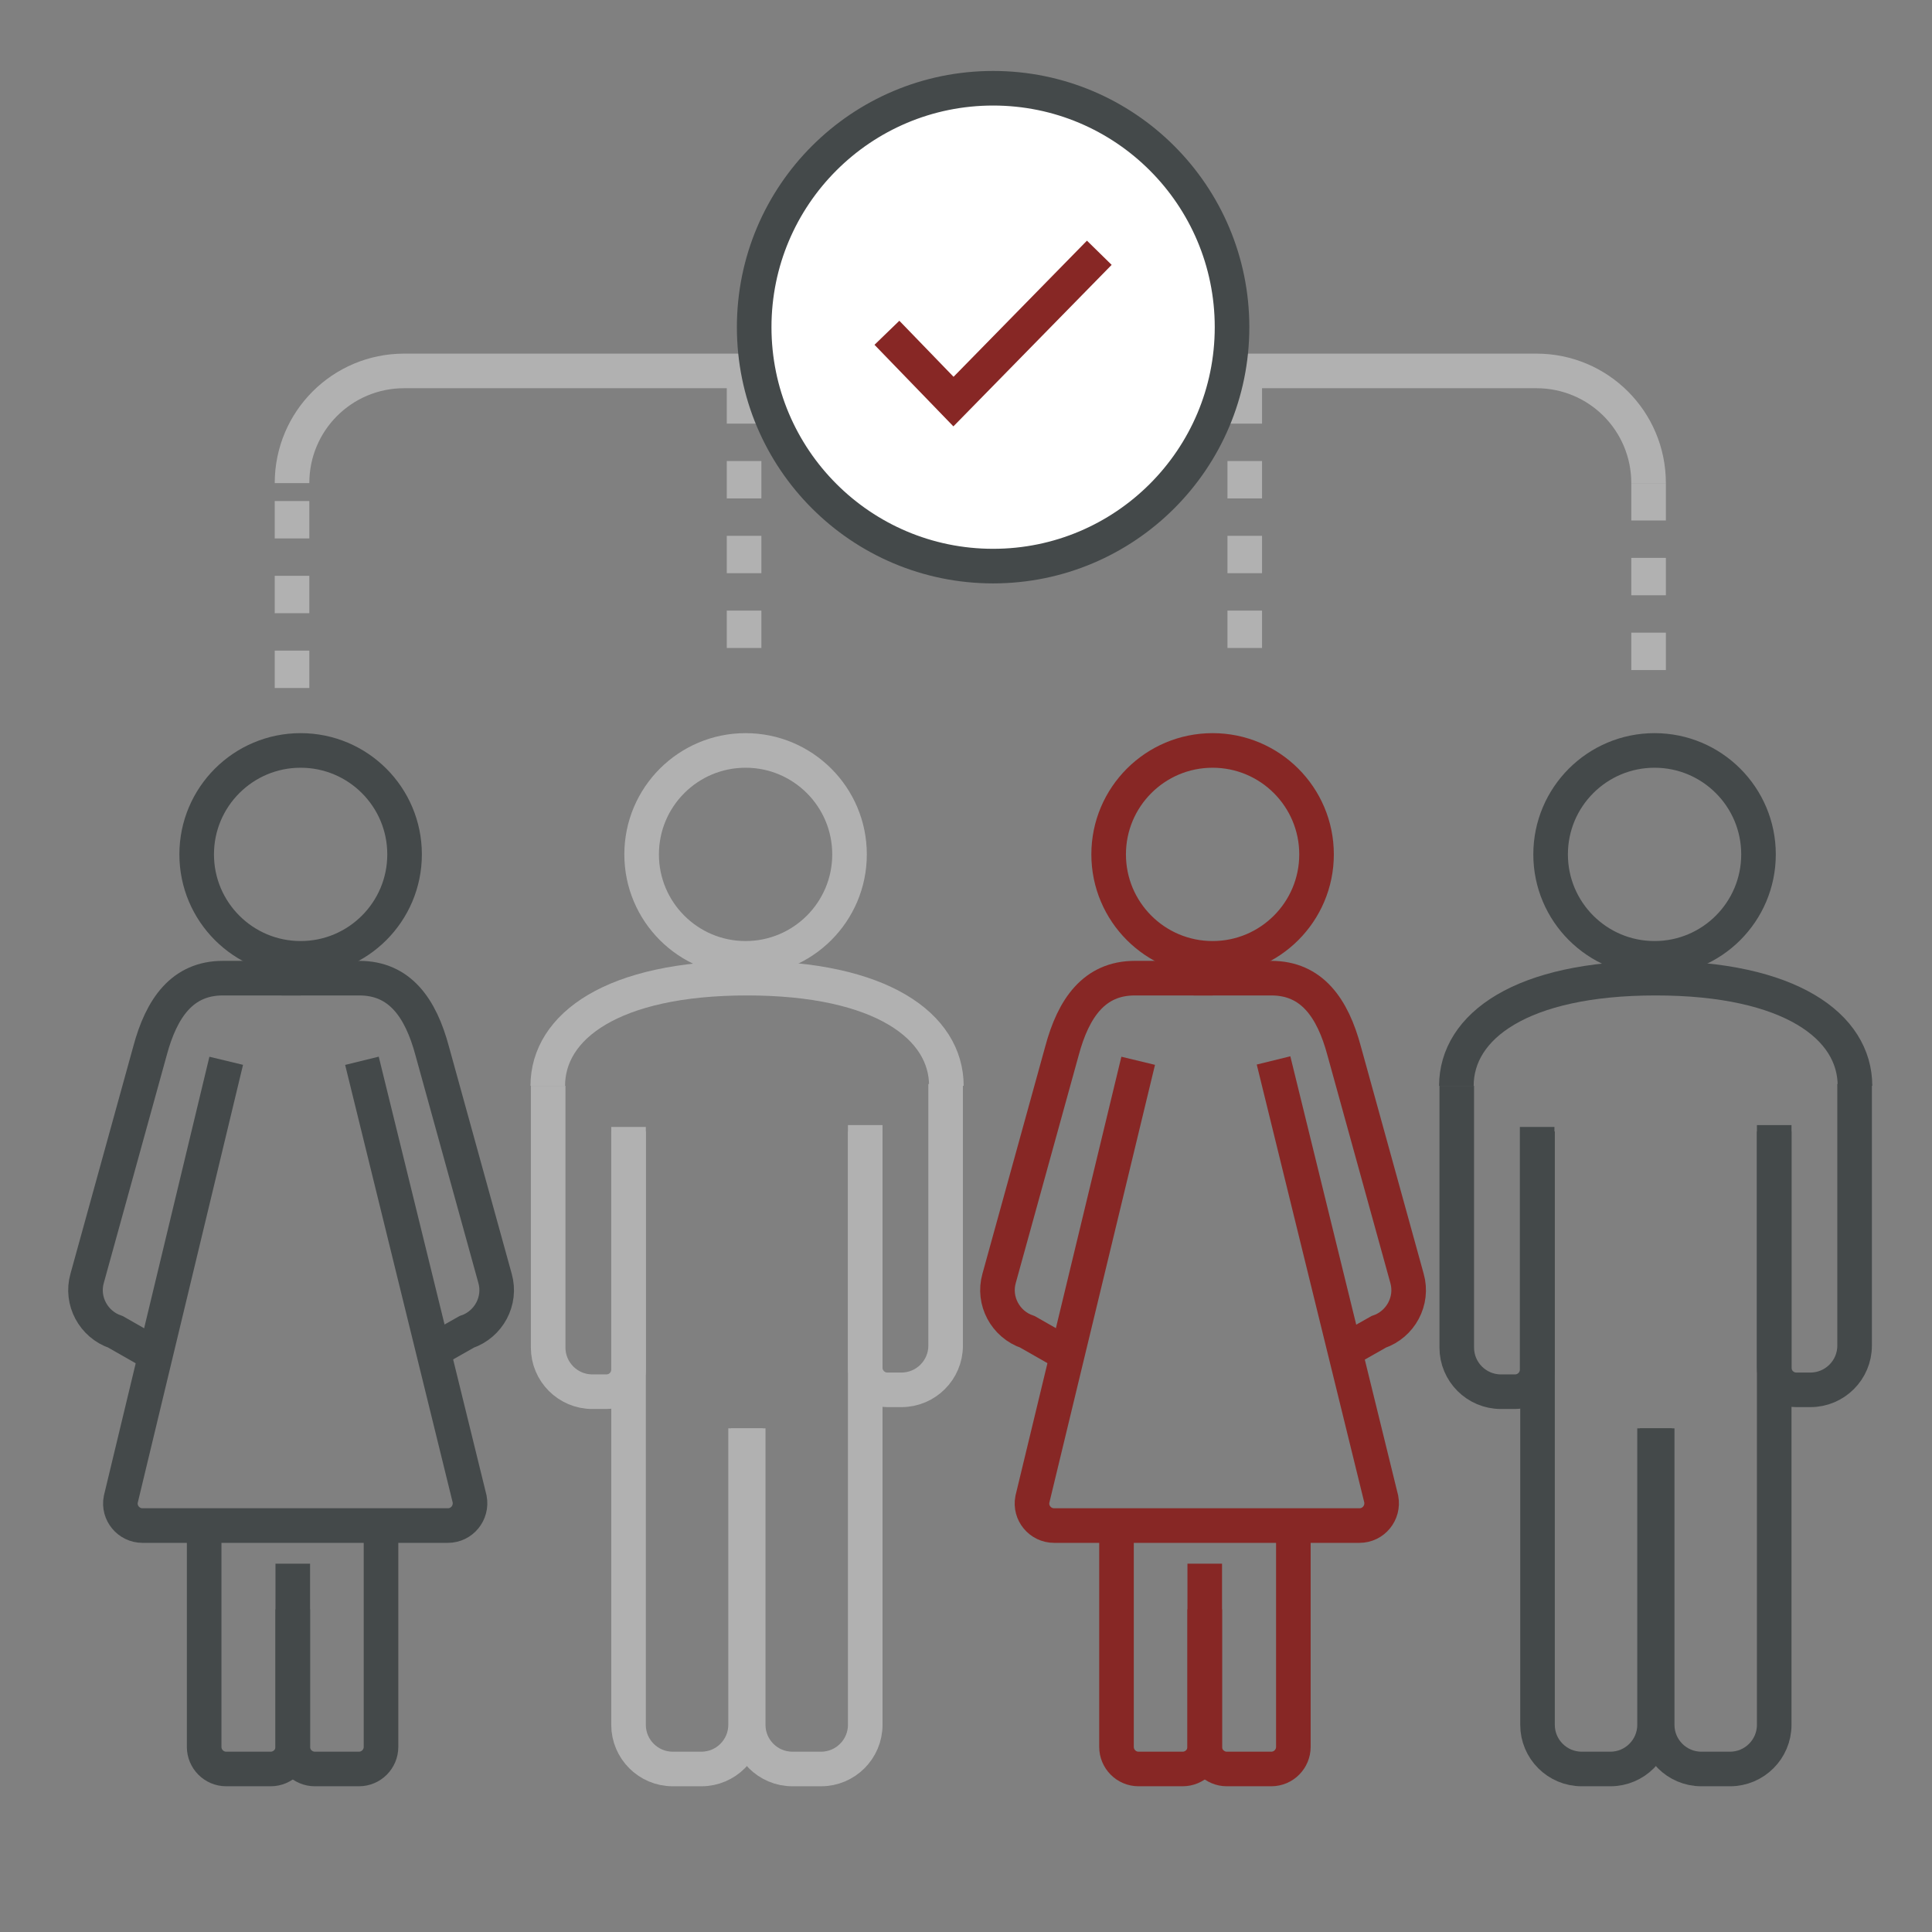
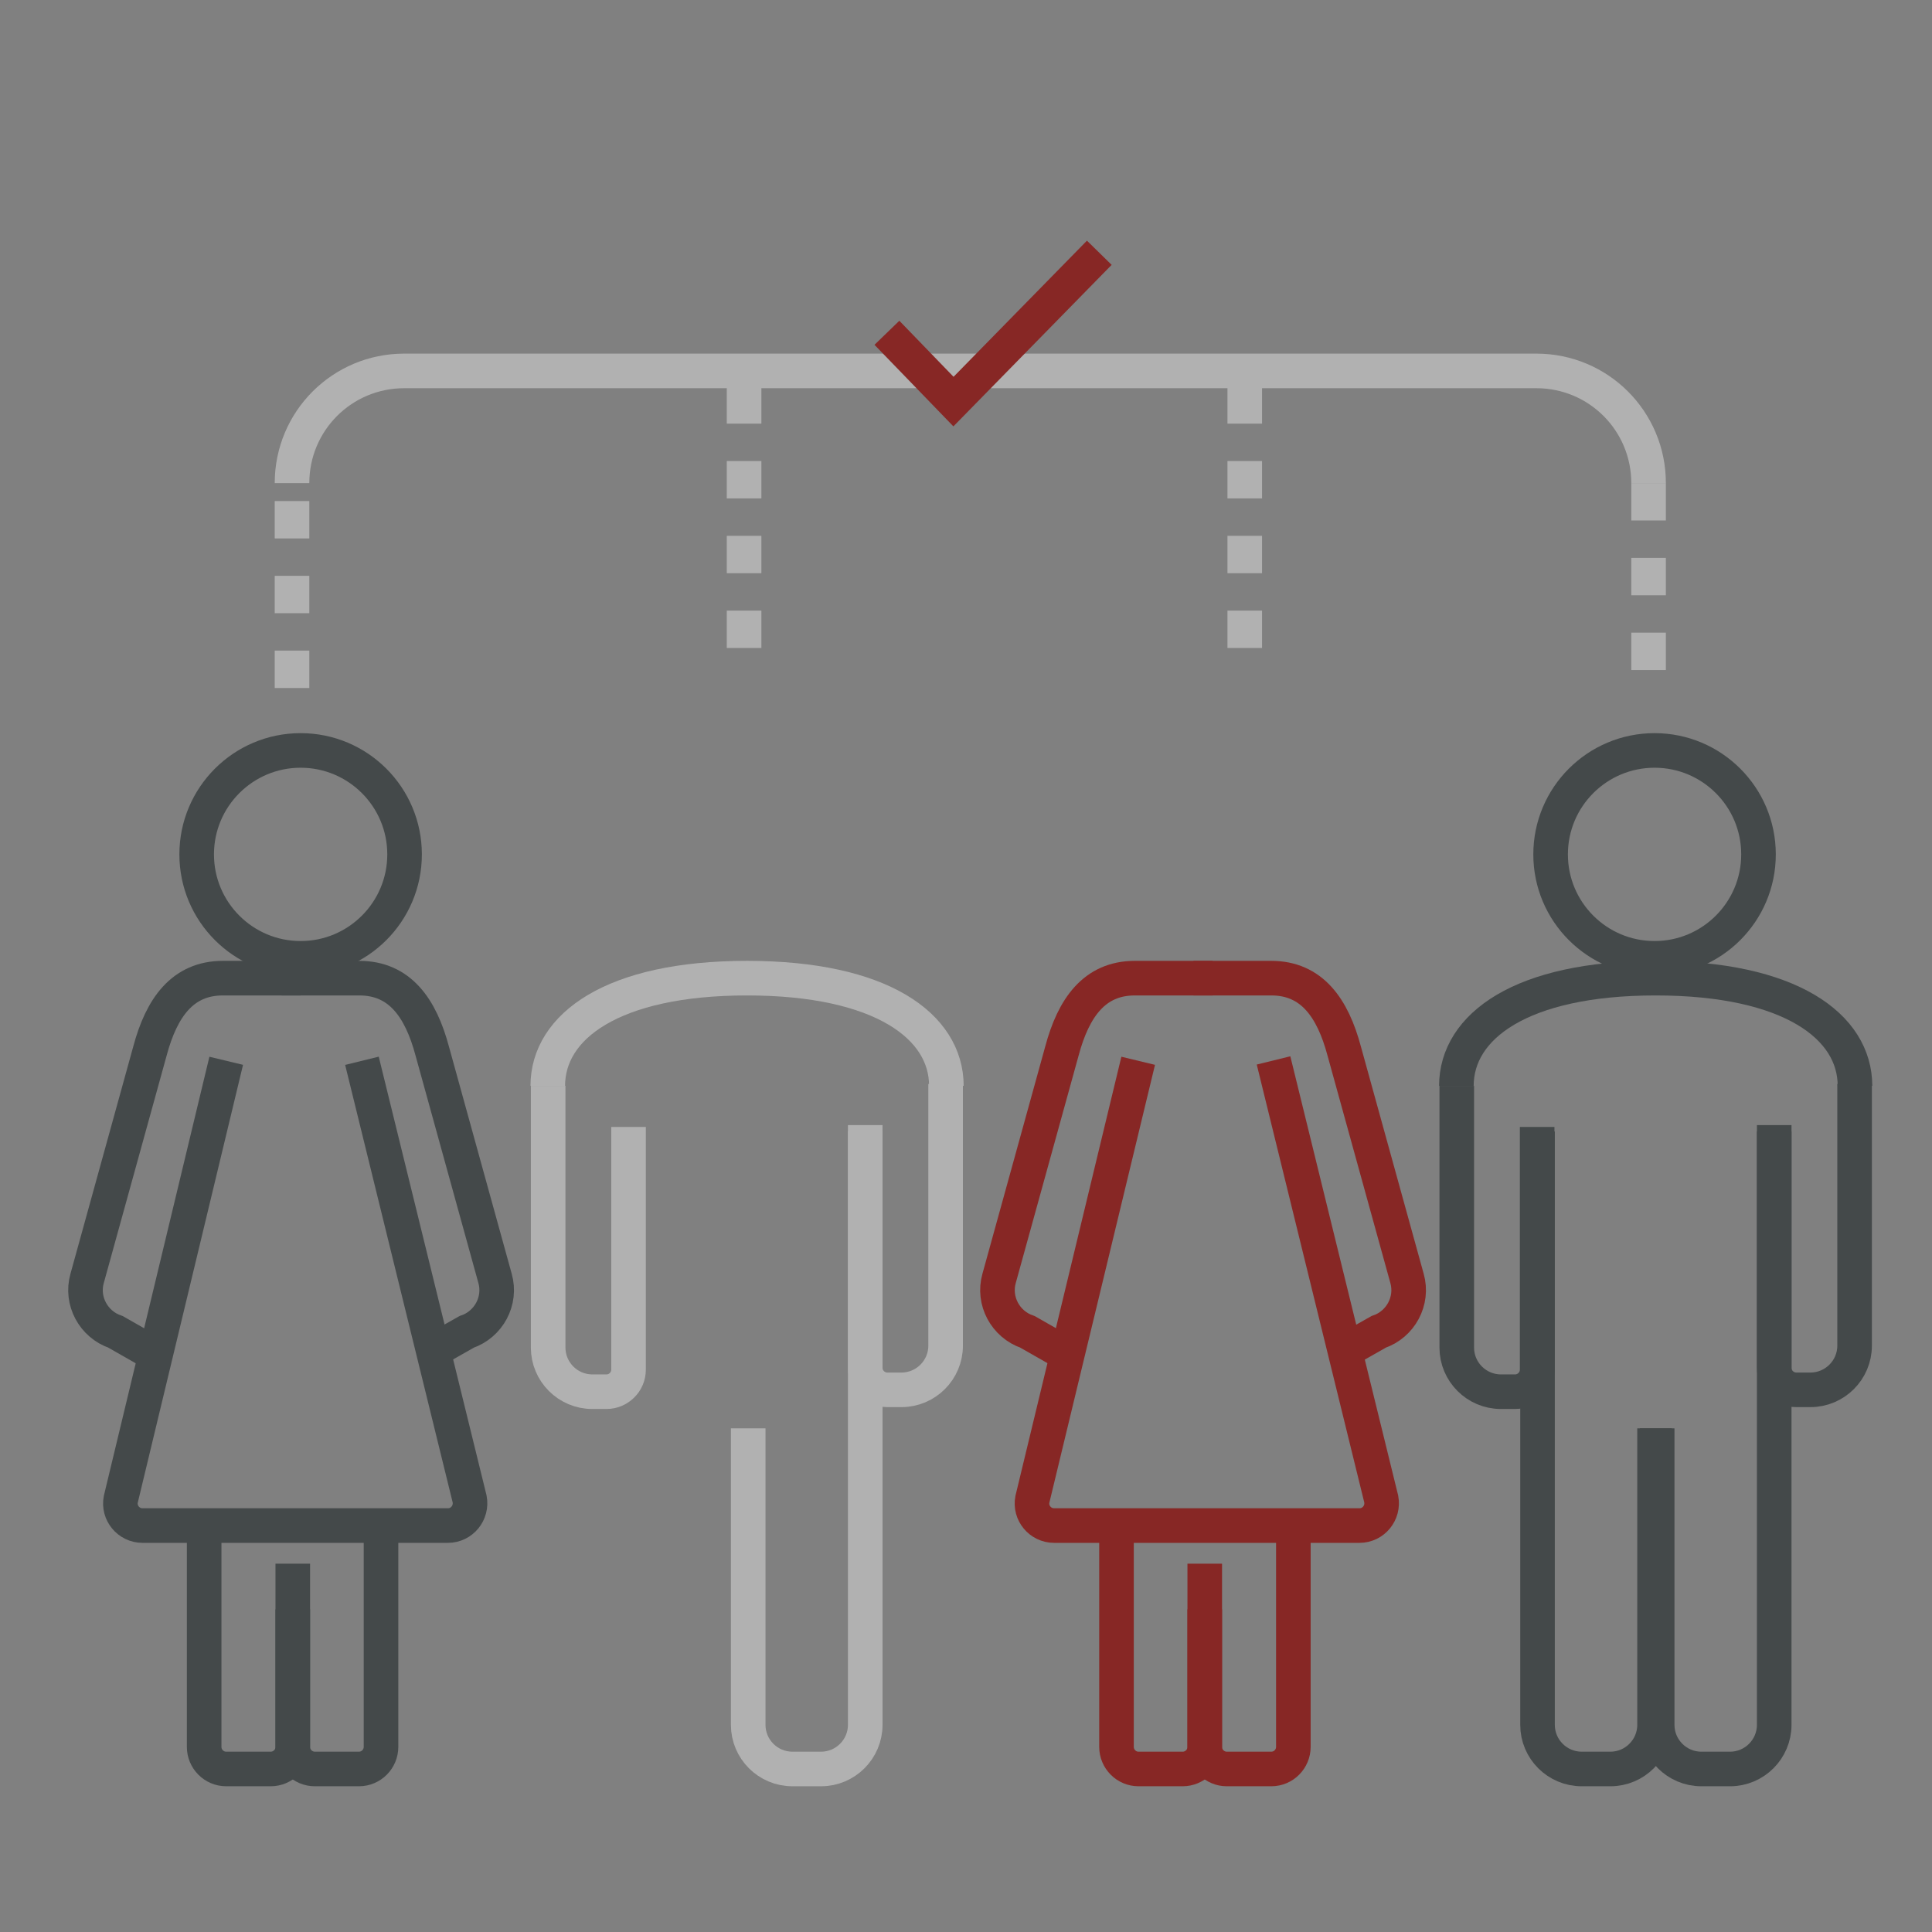
<svg xmlns="http://www.w3.org/2000/svg" id="Layer_1" x="0px" y="0px" viewBox="0 0 51.67 51.67" style="enable-background:new 0 0 51.67 51.67;" xml:space="preserve">
  <rect x="0" y="0" width="51.67" height="51.67" fill="#808080" stroke="none" />
  <style type="text/css">	.st0{fill:none;stroke:#B1B1B1;stroke-width:0.925;stroke-miterlimit:10;stroke-dasharray:1;}	.st1{fill:none;stroke:#44494A;stroke-width:0.925;stroke-miterlimit:10;}	.st2{fill:none;stroke:#872725;stroke-width:0.925;stroke-miterlimit:10;}	.st3{fill:none;stroke:#B1B1B1;stroke-width:0.925;stroke-miterlimit:10;}	.st4{fill:#FFFFFF;stroke:#44494A;stroke-width:0.925;stroke-miterlimit:10;}</style>
  <line class="st0" x1="19.9" y1="10.33" x2="19.9" y2="17.4" />
  <line class="st0" x1="33.29" y1="10.33" x2="33.29" y2="17.4" />
  <g>
    <circle class="st1" cx="8.04" cy="22.85" r="2.78" />
    <path class="st1" d="M6.05,28.37L3.23,40.1c-0.07,0.36,0.21,0.7,0.58,0.7h8.17c0.37,0,0.65-0.34,0.58-0.71L9.68,28.37" />
    <path class="st1" d="M7.83,43.04v1.02v2.66c0,0.33-0.27,0.59-0.59,0.59H6.65h-0.6c-0.33,0-0.59-0.27-0.59-0.59v-2.66V40.8" />
    <path class="st1" d="M7.83,41.82v2.24v2.66c0,0.33,0.27,0.59,0.59,0.59h0.59H9.6c0.33,0,0.59-0.27,0.59-0.59v-2.66V40.8" />
    <path class="st1" d="M8.04,26.16H5.96c-1.08,0-1.64,0.79-1.95,1.95l0,0l-1.68,6.08c-0.17,0.6,0.17,1.23,0.76,1.43l1.14,0.65" />
    <path class="st1" d="M7.53,26.16h2.08c1.08,0,1.64,0.79,1.95,1.95l0,0l1.68,6.08c0.17,0.6-0.17,1.23-0.76,1.43l-0.9,0.51" />
-     <circle class="st2" cx="32.43" cy="22.85" r="2.78" />
    <path class="st2" d="M30.44,28.37L27.61,40.1c-0.07,0.36,0.21,0.7,0.58,0.7h8.17c0.37,0,0.65-0.34,0.58-0.71l-2.88-11.73" />
    <path class="st2" d="M32.22,43.04v1.02v2.66c0,0.33-0.27,0.59-0.59,0.59h-0.59h-0.59c-0.33,0-0.59-0.27-0.59-0.59v-2.66V40.8" />
    <path class="st2" d="M32.22,41.82v2.24v2.66c0,0.33,0.27,0.59,0.59,0.59h0.59H34c0.33,0,0.59-0.27,0.59-0.59v-2.66V40.8" />
    <path class="st2" d="M32.43,26.16h-2.08c-1.08,0-1.64,0.79-1.95,1.95l0,0l-1.68,6.08c-0.17,0.6,0.17,1.23,0.76,1.43l1.14,0.65" />
    <path class="st2" d="M31.92,26.16H34c1.08,0,1.64,0.79,1.95,1.95l0,0l1.68,6.08c0.17,0.6-0.17,1.23-0.76,1.43l-0.9,0.51" />
    <g>
      <circle class="st1" cx="44.25" cy="22.85" r="2.78" />
      <path class="st1" d="M38.95,29.04c0-1.59,1.73-2.88,5.33-2.88s5.33,1.29,5.33,2.88" />
      <path class="st1" d="M41.11,30.14v2.99v3.5c0,0.33-0.27,0.59-0.59,0.59h-0.19h-0.19c-0.65,0-1.18-0.53-1.18-1.18v-2.91v-4.09" />
      <path class="st1" d="M47.45,30.09v2.99v3.5c0,0.33,0.27,0.59,0.59,0.59h0.19h0.19c0.65,0,1.18-0.53,1.18-1.18v-2.91v-4.09" />
      <path class="st1" d="M44.25,38.2v0.59v7.34c0,0.65-0.53,1.18-1.18,1.18h-0.09H42.3c-0.65,0-1.18-0.53-1.18-1.18v-7.34v-8.53" />
      <path class="st1" d="M44.32,38.2v0.59v7.34c0,0.65,0.53,1.18,1.18,1.18h0.68h0.09c0.65,0,1.18-0.53,1.18-1.18v-7.34v-8.53" />
    </g>
    <g>
-       <circle class="st3" cx="19.94" cy="22.85" r="2.78" />
      <path class="st3" d="M14.65,29.04c0-1.59,1.73-2.88,5.33-2.88s5.33,1.29,5.33,2.88" />
      <path class="st3" d="M16.81,30.14v2.99v3.5c0,0.33-0.27,0.59-0.59,0.59h-0.19h-0.19c-0.65,0-1.18-0.53-1.18-1.18v-2.91v-4.09" />
      <path class="st3" d="M23.14,30.09v2.99v3.5c0,0.33,0.27,0.59,0.59,0.59h0.19h0.19c0.65,0,1.18-0.53,1.18-1.18v-2.91v-4.09" />
-       <path class="st3" d="M19.94,38.2v0.59v7.34c0,0.65-0.53,1.18-1.18,1.18h-0.09h-0.68c-0.65,0-1.18-0.53-1.18-1.18v-7.34v-8.53" />
      <path class="st3" d="M20.01,38.2v0.59v7.34c0,0.65,0.53,1.18,1.18,1.18h0.68h0.09c0.65,0,1.18-0.53,1.18-1.18v-7.34v-8.53" />
    </g>
  </g>
  <path class="st0" d="M44.09,12.92v1.86v3.2" />
  <path class="st3" d="M7.81,12.92c0-1.66,1.34-3,3-3h15.14h15.14c1.66,0,3,1.34,3,3" />
  <path class="st0" d="M7.81,18.4v-3.62v-1.86" />
-   <circle class="st4" cx="26.56" cy="8.75" r="6.39" />
  <polyline class="st2" points="23.72,8.9 25.5,10.74 29.4,6.76 " />
</svg>